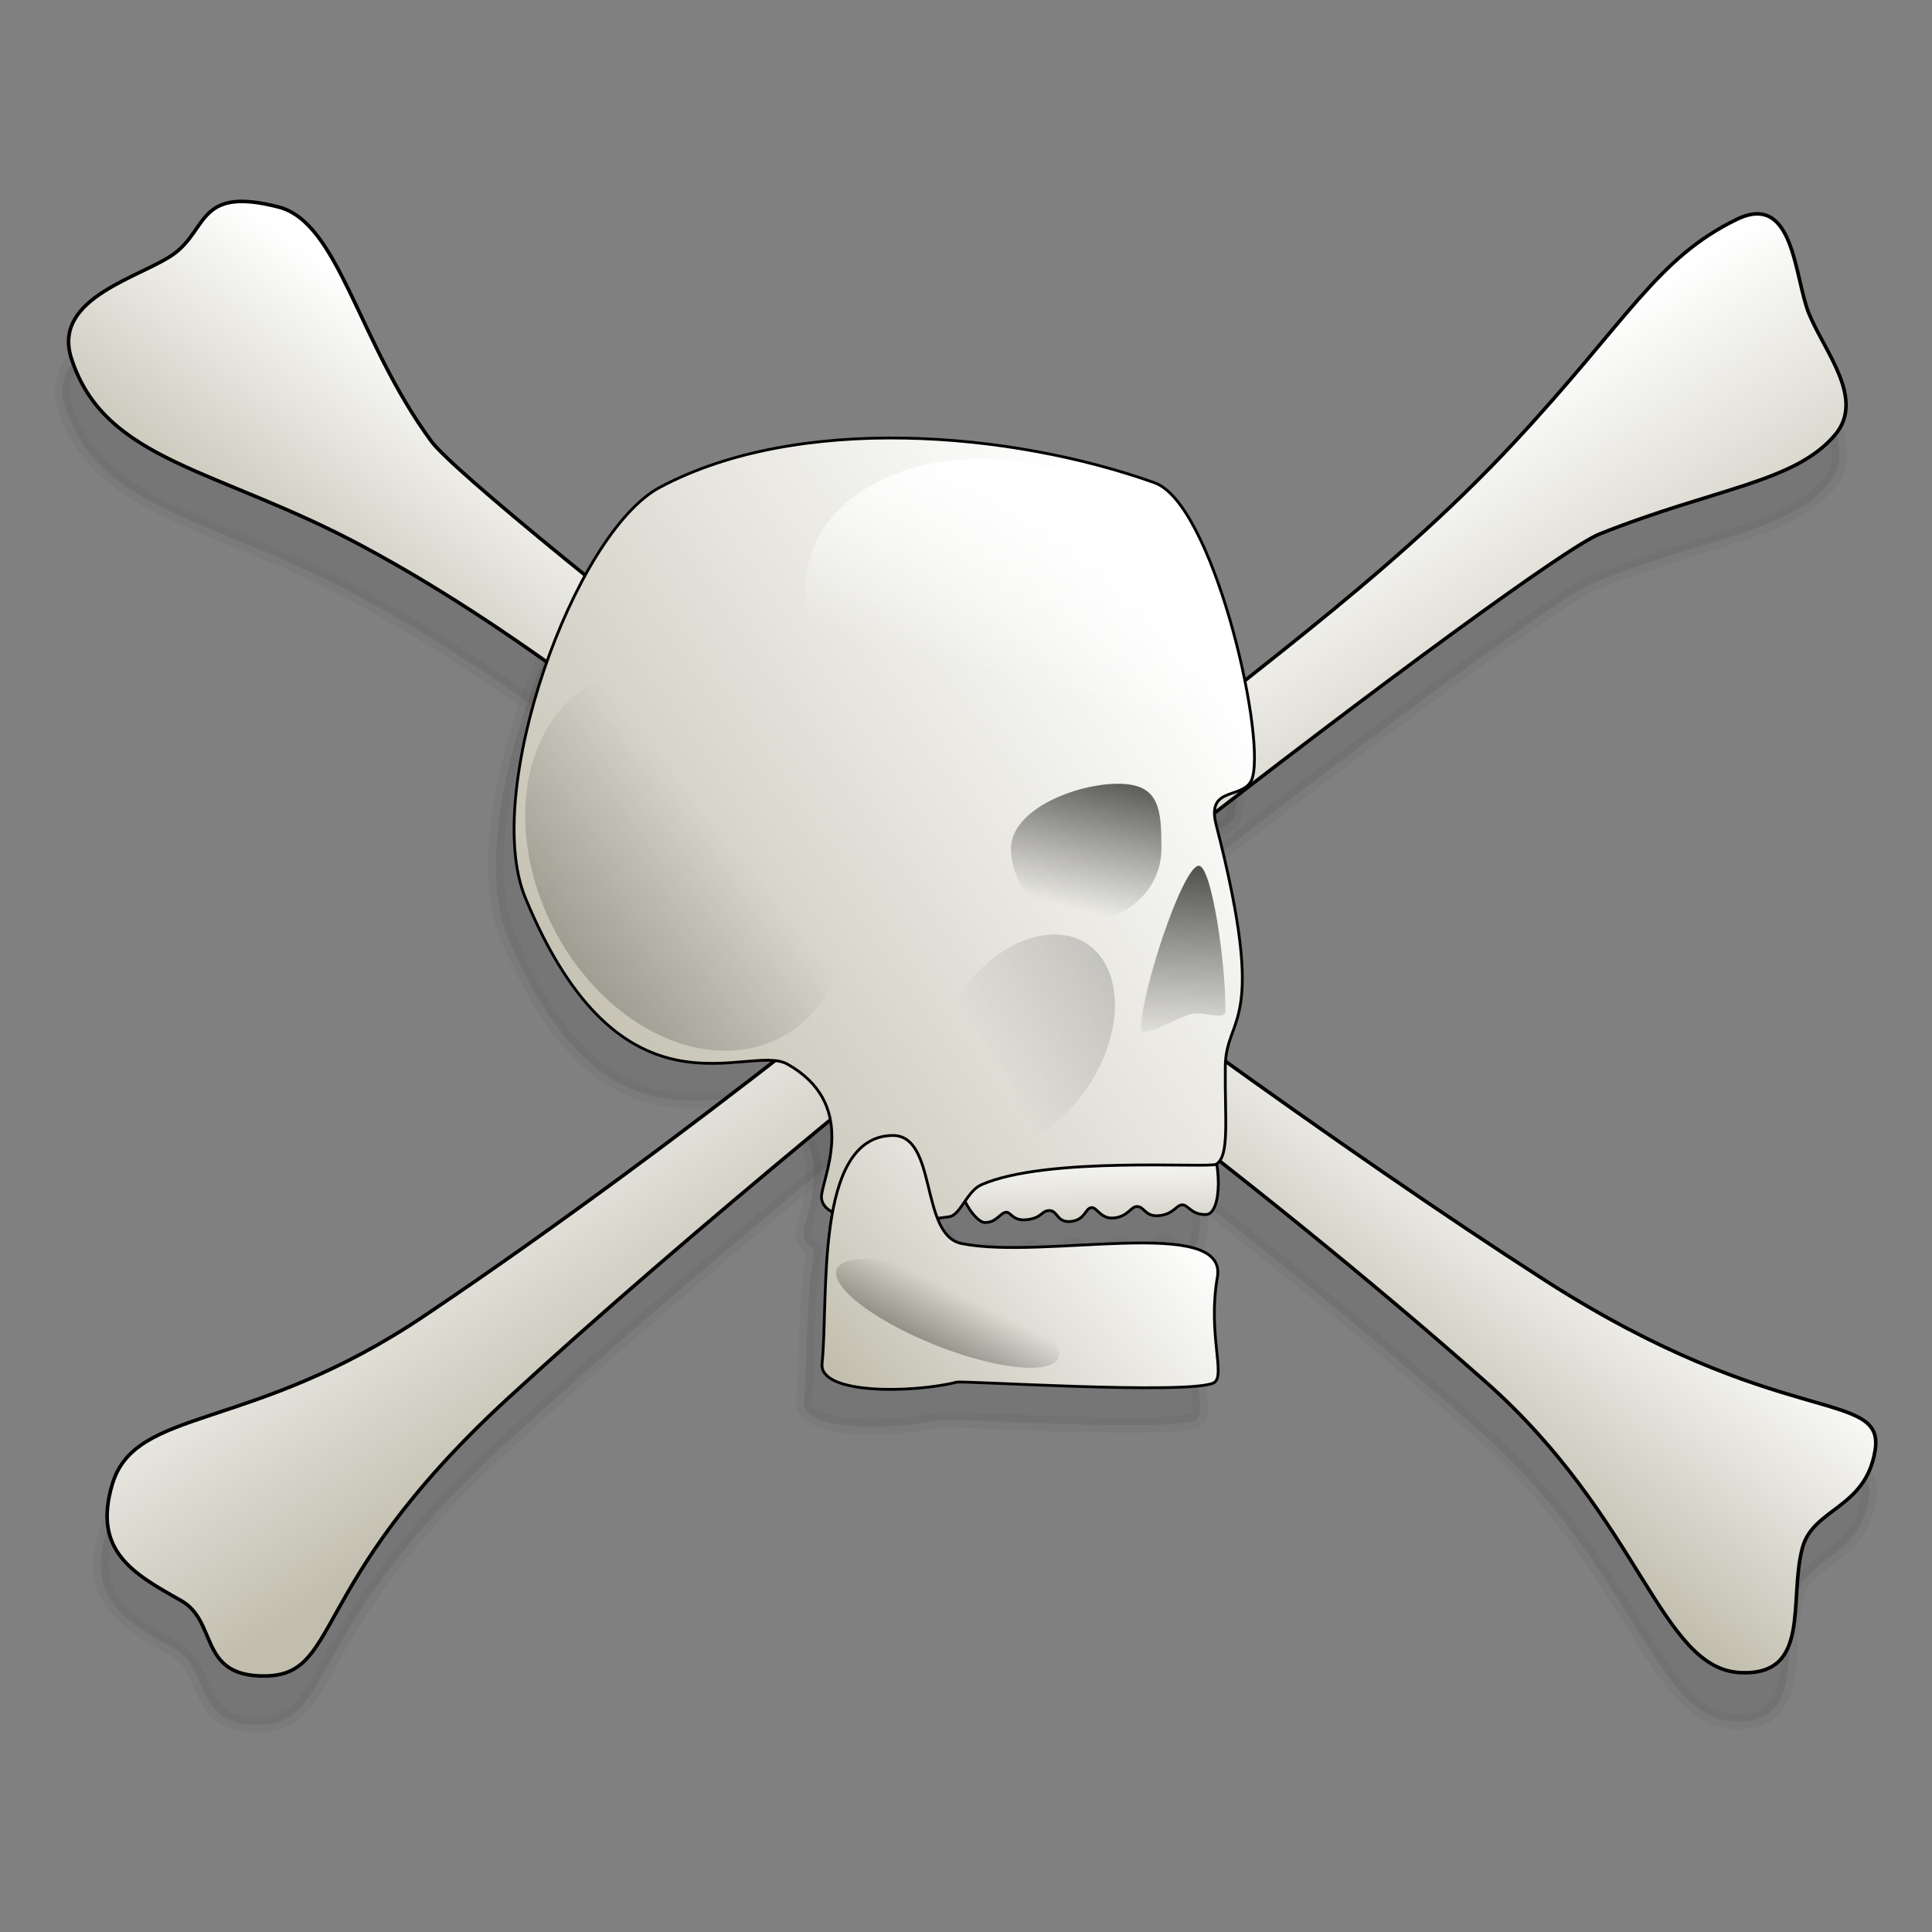
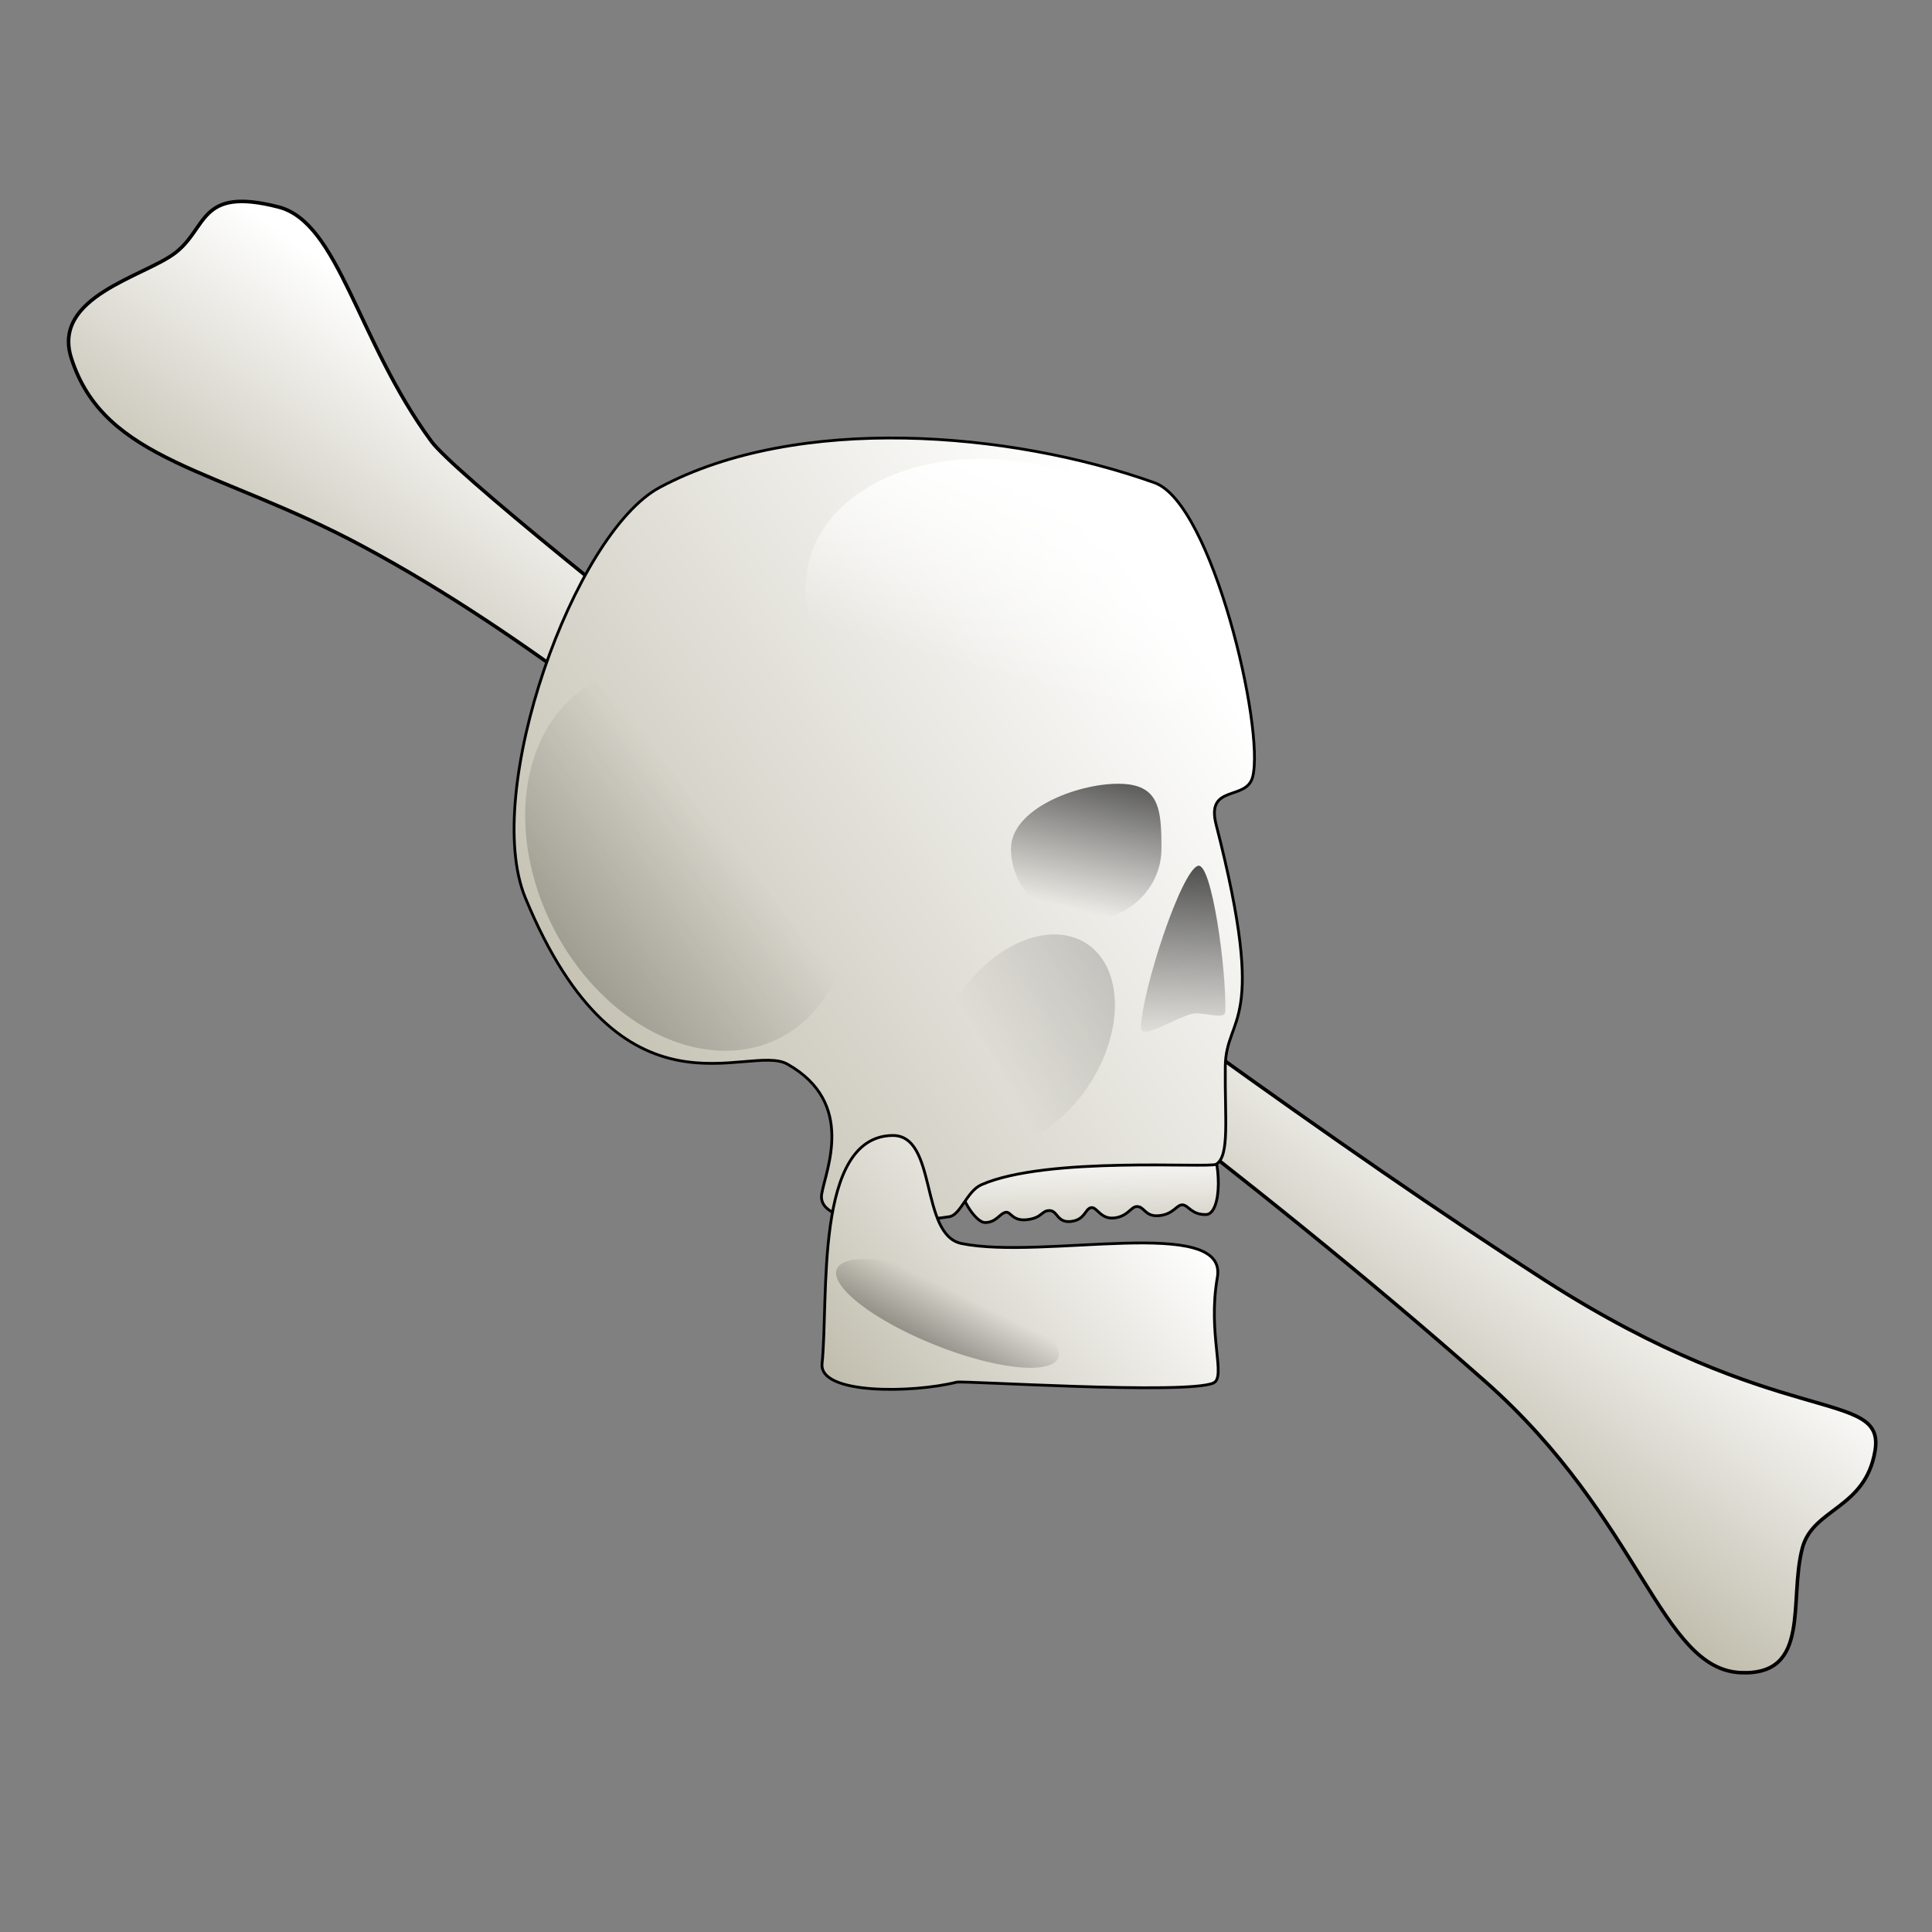
<svg xmlns="http://www.w3.org/2000/svg" xmlns:xlink="http://www.w3.org/1999/xlink" viewBox="0 0 320 320" version="1.0">
  <rect x="0" y="0" width="320" height="320" fill="#808080" stroke="none" />
  <defs>
    <linearGradient id="g" y2="945.28" xlink:href="#a" gradientUnits="userSpaceOnUse" y1="1018.5" gradientTransform="matrix(1.249 0 0 .801 125 -100)" x2="290.32" x1="156.17" />
    <linearGradient id="b">
      <stop offset="0" />
      <stop offset="1" stop-opacity="0" />
    </linearGradient>
    <linearGradient id="c" y2="505.03" xlink:href="#a" gradientUnits="userSpaceOnUse" y1="644.31" gradientTransform="matrix(.918 0 0 .772 29.248 56.781)" x2="348.52" x1="455.72" />
    <linearGradient id="d" y2="617.06" xlink:href="#a" gradientUnits="userSpaceOnUse" y1="725.3" gradientTransform="matrix(.933 0 0 .76 29.248 56.781)" x2="510.88" x1="414.57" />
    <linearGradient id="e" y2="1154.8" xlink:href="#a" gradientUnits="userSpaceOnUse" y1="1236.9" gradientTransform="matrix(1.615 0 0 .619 125 -100)" x2="191.14" x1="194.48" />
    <linearGradient id="f" y2="485.78" xlink:href="#a" gradientUnits="userSpaceOnUse" y1="700.42" gradientTransform="matrix(.939 0 0 1.065 125 -75)" x2="420.02" x1="142.59" />
    <linearGradient id="a">
      <stop offset="0" stop-color="#c1beae" />
      <stop offset="1" stop-color="#fff" />
    </linearGradient>
    <linearGradient id="h" y2="569.75" gradientUnits="userSpaceOnUse" y1="464.5" gradientTransform="scale(1.184 .845)" x2="254.83" x1="267.35">
      <stop offset="0" stop-color="#fff" />
      <stop offset="1" stop-color="#fff" stop-opacity="0" />
    </linearGradient>
    <linearGradient id="i" y2="484.78" xlink:href="#b" gradientUnits="userSpaceOnUse" y1="711.85" gradientTransform="scale(.832 1.202)" x2="194.68" x1="-354.53" />
    <linearGradient id="j" y2="616.96" xlink:href="#b" gradientUnits="userSpaceOnUse" y1="519.88" gradientTransform="matrix(1.049 0 0 .953 125 -75)" x2="305.33" x1="332.59" />
    <linearGradient id="k" y2="460.45" xlink:href="#b" gradientUnits="userSpaceOnUse" y1="374.11" gradientTransform="matrix(.713 0 0 1.403 125 -75)" x2="498.15" x1="502.09" />
    <linearGradient id="l" y2="1284.5" xlink:href="#b" gradientUnits="userSpaceOnUse" y1="1439.8" gradientTransform="scale(1.877 .533)" x2="238.49" x1="199.02" />
    <linearGradient id="m" y2="482.43" gradientUnits="userSpaceOnUse" y1="150.4" gradientTransform="scale(.825 1.212)" x2="501.65" x1="614.47">
      <stop offset="0" />
      <stop offset="1" stop-opacity="0" />
    </linearGradient>
  </defs>
-   <path d="M37.597 41.572c-5.395.688-5.512 5.335-9.641 8.475-5.144 3.907-20.426 7.196-17.16 17.386 5.511 17.2 24.196 18.21 48.348 31.2 28.476 15.318 50.844 35.164 77.353 53.833 4.4 3.1 10.172 7.275 15.86 11.385-23.149 18.762-53.022 41.976-83.164 62.224-28.722 19.295-47.708 14.992-51.589 27.796-3.385 11.156 3.538 14.904 11.358 19.322 5.95 3.36 3.024 11.958 12.77 12.465 14.238.736 7.086-14.344 41.126-45.729 22.033-20.296 51.558-44.98 80.403-68.115 24.062 17.695 54.3 40.888 81.66 65.073 25.923 22.92 29.027 47.726 42.396 48.246 11.65.459 7.853-11.962 10.15-20.644 1.75-6.605 10.424-6.451 12.033-16.076 1.76-10.517-15.675-3.241-54.644-28.25-23.731-15.248-52.877-35.959-80.977-56.744 43.841-34.794 83.816-64.39 90.007-66.858 19.194-7.65 32.263-8.497 38.974-16.394 5.044-5.94-1.614-13.625-4.273-20.01-2.487-5.965-2.39-20.375-12.006-15.683-13.255 6.464-18.03 16.698-36.7 36.786-22.01 23.683-46.866 40.31-71.624 61.246-4.202 3.549-9.784 8.161-15.34 12.747-46.901-35.08-88.384-68.459-92.49-74.032C58.18 64.584 55.133 44.98 45.093 42.4c-3.32-.85-5.695-1.058-7.493-.829z" stroke-opacity=".039" fill-rule="evenodd" fill-opacity=".078" stroke="#000" stroke-width="2.544" />
-   <path d="M146.835 78.716c-14.648-.264-29.15 2.06-40.561 8.153-14.203 7.584-29.547 50.434-22.29 68 16.002 38.723 36.933 23.894 43.441 27.576 11.38 6.442 6.327 17.558 5.675 21.5-.225 1.353.511 2.319 1.803 3.011-1.574 8.493-1.137 19.154-1.755 25.111-.533 5.155 14.996 4.899 22.311 3.065 1.076-.27 38.044 2.107 42.537.14 2.191-.96-1.001-8.029.661-17.504 1.821-10.388-28.766-2.83-42.395-5.609-1.989-.405-3.13-2.094-3.968-4.233.612-.08 1.459-.128 1.957-.207.984-.154 1.75-1.34 2.606-2.58.97 1.98 2.377 3.537 3.272 3.55 1.918.027 2.478-1.578 3.483-1.706.825-.102 1.076 1.517 3.501 1.234 2.513-.295 2.36-1.481 3.686-1.512 1.425-.035 1.244 2.13 3.678 1.79 2.266-.313 2.24-2.033 3.219-2.262 1-.238 1.538 1.953 3.866 1.693 2.236-.251 2.743-1.816 3.687-1.882 1.322-.097 1.349 1.71 3.677 1.512 2.42-.207 2.928-1.764 3.88-1.795 1.04-.03 1.5 1.663 3.969 1.605 1.82-.044 2.42-4.303 1.728-8.382 2.2-1.455 1.362-7.619 1.464-16.155.097-8.744 7.196-6.134-1.513-40.041-1.746-6.804 4.996-3.894 6.041-7.941 2.05-7.942-6.697-45.32-16.244-48.728-11.975-4.277-26.768-7.138-41.416-7.403z" stroke-opacity=".039" fill-rule="evenodd" fill-opacity=".078" stroke="#000" stroke-width="2.544" />
-   <path d="M579.14 322.11c42.34-45.55 53.17-68.77 83.22-83.42 21.82-10.64 21.63 22.04 27.26 35.57 6.03 14.48 21.12 31.91 9.68 45.38-15.22 17.91-44.87 19.84-88.4 37.2-24.33 9.7-277.6 202.66-410.55 325.13-77.21 71.18-60.99 105.39-93.28 103.72-22.103-1.15-15.455-20.65-28.947-28.27-17.735-10.02-33.446-18.53-25.769-43.84 8.807-29.03 51.866-19.25 117.01-63.01 97.97-65.81 196.71-146.74 247.34-189.55 56.15-47.48 112.52-85.2 162.44-138.91z" fill-rule="evenodd" stroke="#000" stroke-width="1.341" fill="url(#c)" transform="translate(-4.466 -68.916) scale(.441)" />
  <path d="M146.57 361.55c-54.772-29.47-97.163-31.77-109.66-70.77-7.409-23.12 27.272-30.58 38.938-39.45 12.489-9.5 8.755-25.05 38.862-17.32 22.76 5.84 29.65 50.3 57.44 88.03 15.53 21.09 266.21 217.41 418.29 315.12 88.38 56.72 127.9 40.2 123.92 64.05-3.65 21.83-23.33 21.48-27.29 36.46-5.22 19.69 3.4 47.87-23.02 46.83-30.32-1.18-37.37-57.46-96.16-109.43-88.43-78.17-191.67-153.26-245.88-191.44-60.12-42.34-110.86-87.35-175.44-122.08z" fill-rule="evenodd" stroke="#000" stroke-width="1.341" fill="url(#d)" transform="translate(-4.466 -68.916) scale(.441)" />
  <path transform="matrix(.371 0 0 .371 18.352 -38.297)" d="M390.21 649.02c5.18.07 6.71-4.24 9.42-4.58 2.21-.28 2.89 4.07 9.42 3.31 6.77-.8 6.35-3.99 9.92-4.07 3.83-.09 3.36 5.74 9.93 4.83 6.1-.85 6.02-5.48 8.65-6.11 2.7-.64 4.16 5.29 10.43 4.58 6.03-.67 7.38-4.9 9.93-5.09 3.56-.25 3.65 4.61 9.92 4.08 6.53-.56 7.87-4.76 10.44-4.84 2.79-.08 4.03 4.49 10.68 4.33 7.13-.17 7.55-24.35 0-36.14-7.36-11.49-86.35 1.53-102.81 8.14-16.45 6.62-1.86 31.47 4.07 31.56z" fill-rule="evenodd" stroke="#000" stroke-width="1.25" fill="url(#e)" />
-   <path transform="matrix(.371 0 0 .371 18.352 -38.297)" d="M245.12 320.8c-38.26 20.43-79.62 135.9-60.06 183.23 43.11 104.33 99.52 64.38 117.06 74.3 30.66 17.36 17.03 47.29 15.27 57.9-2.58 15.57 40.6 12.79 57 10.18 4.98-.79 7.85-11.42 14.25-14.25 29.22-12.9 101.8-7.31 104.85-9.16 6.13-3.72 3.8-20.44 4.07-43.65.27-23.55 19.4-16.53-4.07-107.9-4.71-18.32 13.47-10.47 16.29-21.37 5.52-21.41-18.06-122.13-43.77-131.32-64.54-23.05-159.4-30.8-220.89 2.04z" fill-rule="evenodd" stroke="#000" stroke-width="1.25" fill="url(#f)" />
+   <path transform="matrix(.371 0 0 .371 18.352 -38.297)" d="M245.12 320.8c-38.26 20.43-79.62 135.9-60.06 183.23 43.11 104.33 99.52 64.38 117.06 74.3 30.66 17.36 17.03 47.29 15.27 57.9-2.58 15.57 40.6 12.79 57 10.18 4.98-.79 7.85-11.42 14.25-14.25 29.22-12.9 101.8-7.31 104.85-9.16 6.13-3.72 3.8-20.44 4.07-43.65.27-23.55 19.4-16.53-4.07-107.9-4.71-18.32 13.47-10.47 16.29-21.37 5.52-21.41-18.06-122.13-43.77-131.32-64.54-23.05-159.4-30.8-220.89 2.04" fill-rule="evenodd" stroke="#000" stroke-width="1.25" fill="url(#f)" />
  <path transform="matrix(.371 0 0 .371 18.352 -38.297)" d="M317.54 712.01c-1.44 13.89 40.39 13.22 60.1 8.28 2.9-.73 102.5 5.68 114.6.38 5.9-2.59-2.69-21.64 1.78-47.17 4.91-28-77.5-7.62-114.22-15.11-18.76-3.83-10.61-48.61-30.95-48.23-34.92.66-28.26 72.5-31.31 101.85z" fill-rule="evenodd" stroke="#000" stroke-width="1.25" fill="url(#g)" />
  <path transform="rotate(11.196 470.393 457.989) scale(.371)" d="M368.49 448.22a90.596 64.638 0 11-181.19 0 90.596 64.638 0 11181.19 0z" fill="url(#h)" />
  <path transform="matrix(.312 -.099 .111 .277 7.726 -3.429)" d="M212.75 574.95a76.854 110.95 0 11-153.71 0 76.854 110.95 0 11153.71 0z" fill="url(#i)" />
  <path transform="matrix(.371 0 0 .371 18.352 -38.297)" d="M469.06 482.14c0 17.7-15.05 32.07-33.59 32.07s-33.59-14.37-33.59-32.07 29.3-29.01 47.84-29.01 19.34 11.31 19.34 29.01z" fill="url(#j)" />
  <path transform="matrix(.371 0 0 .371 18.352 -38.297)" d="M485.35 489.77c-7.45 2.24-24.94 55.26-25.45 72.28-.17 5.71 13.51-3.45 22.39-6.11 4.69-1.41 15.15 3.01 15.27-1.02.56-18.7-6.09-66.98-12.21-65.15z" fill-rule="evenodd" fill="url(#k)" />
  <path transform="rotate(21.818 254.912 254.906) scale(.371)" d="M457.78 691.75a53.264 15.115 0 11-106.53 0 53.264 15.115 0 11106.53 0z" fill="url(#l)" />
  <path transform="rotate(32.857 227.977 215.143) scale(.371)" d="M454.9 568.67a35.269 51.824 0 11-70.54 0 35.269 51.824 0 1170.54 0z" fill="url(#m)" />
</svg>